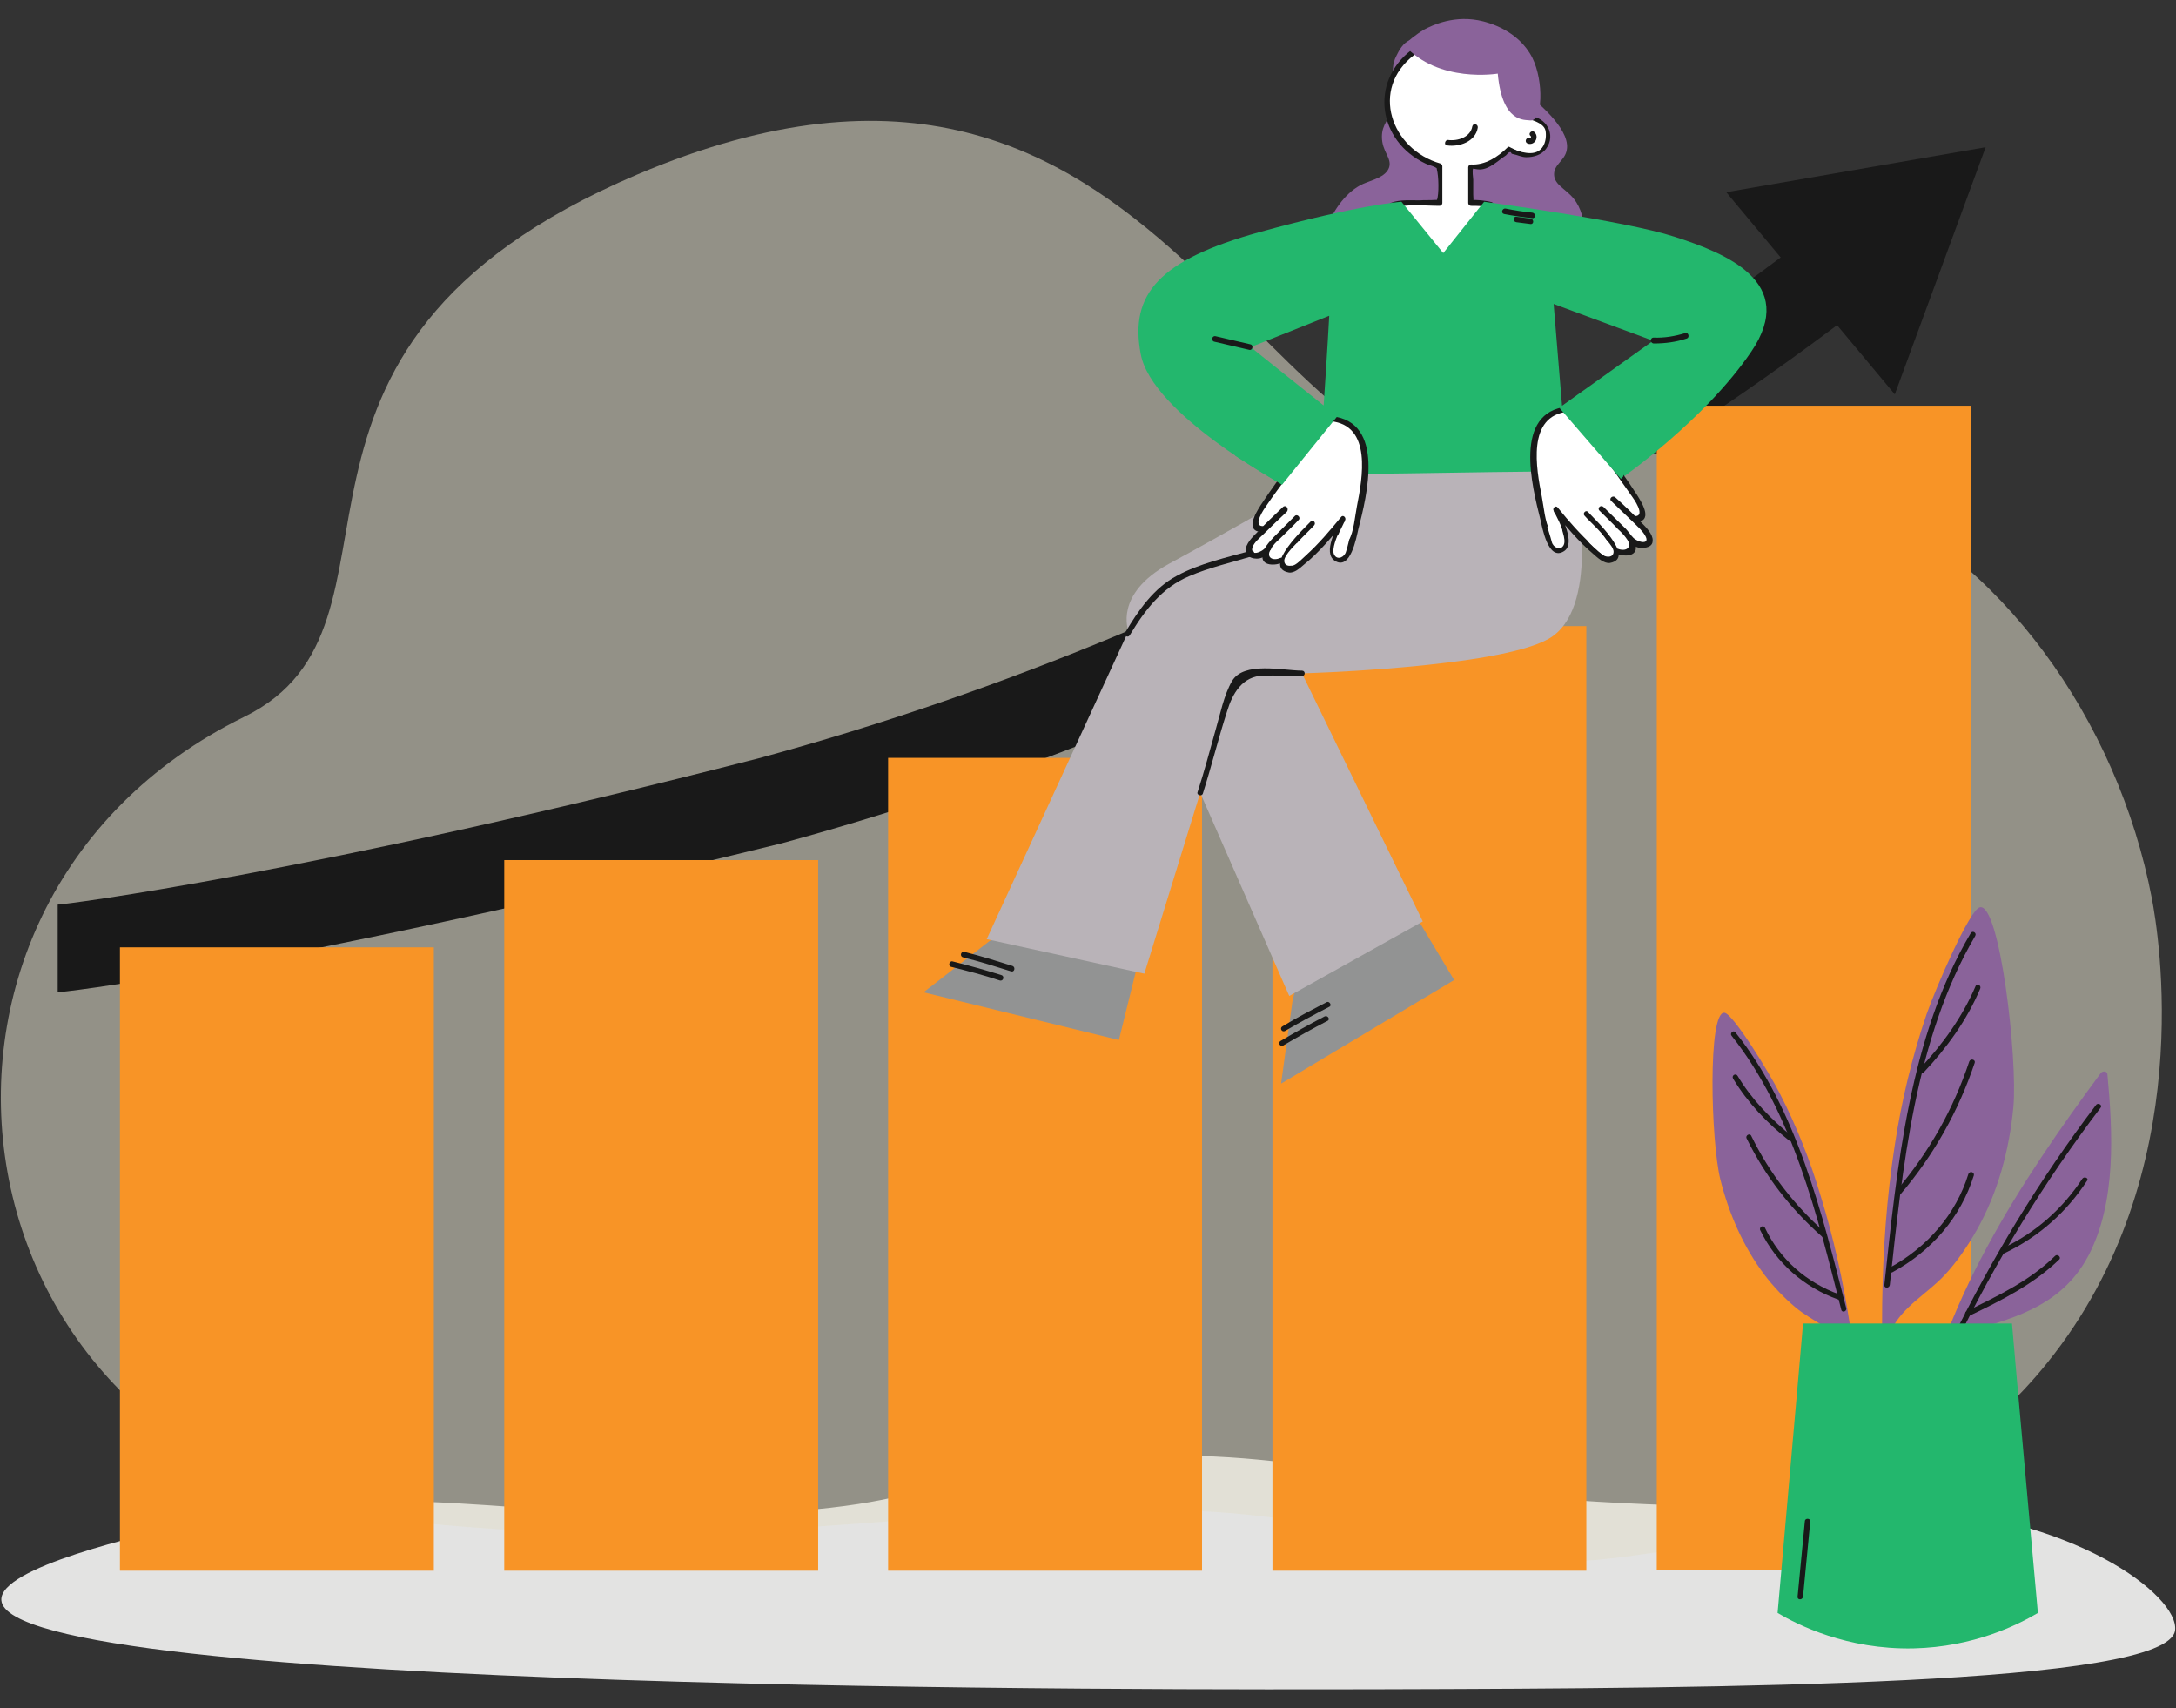
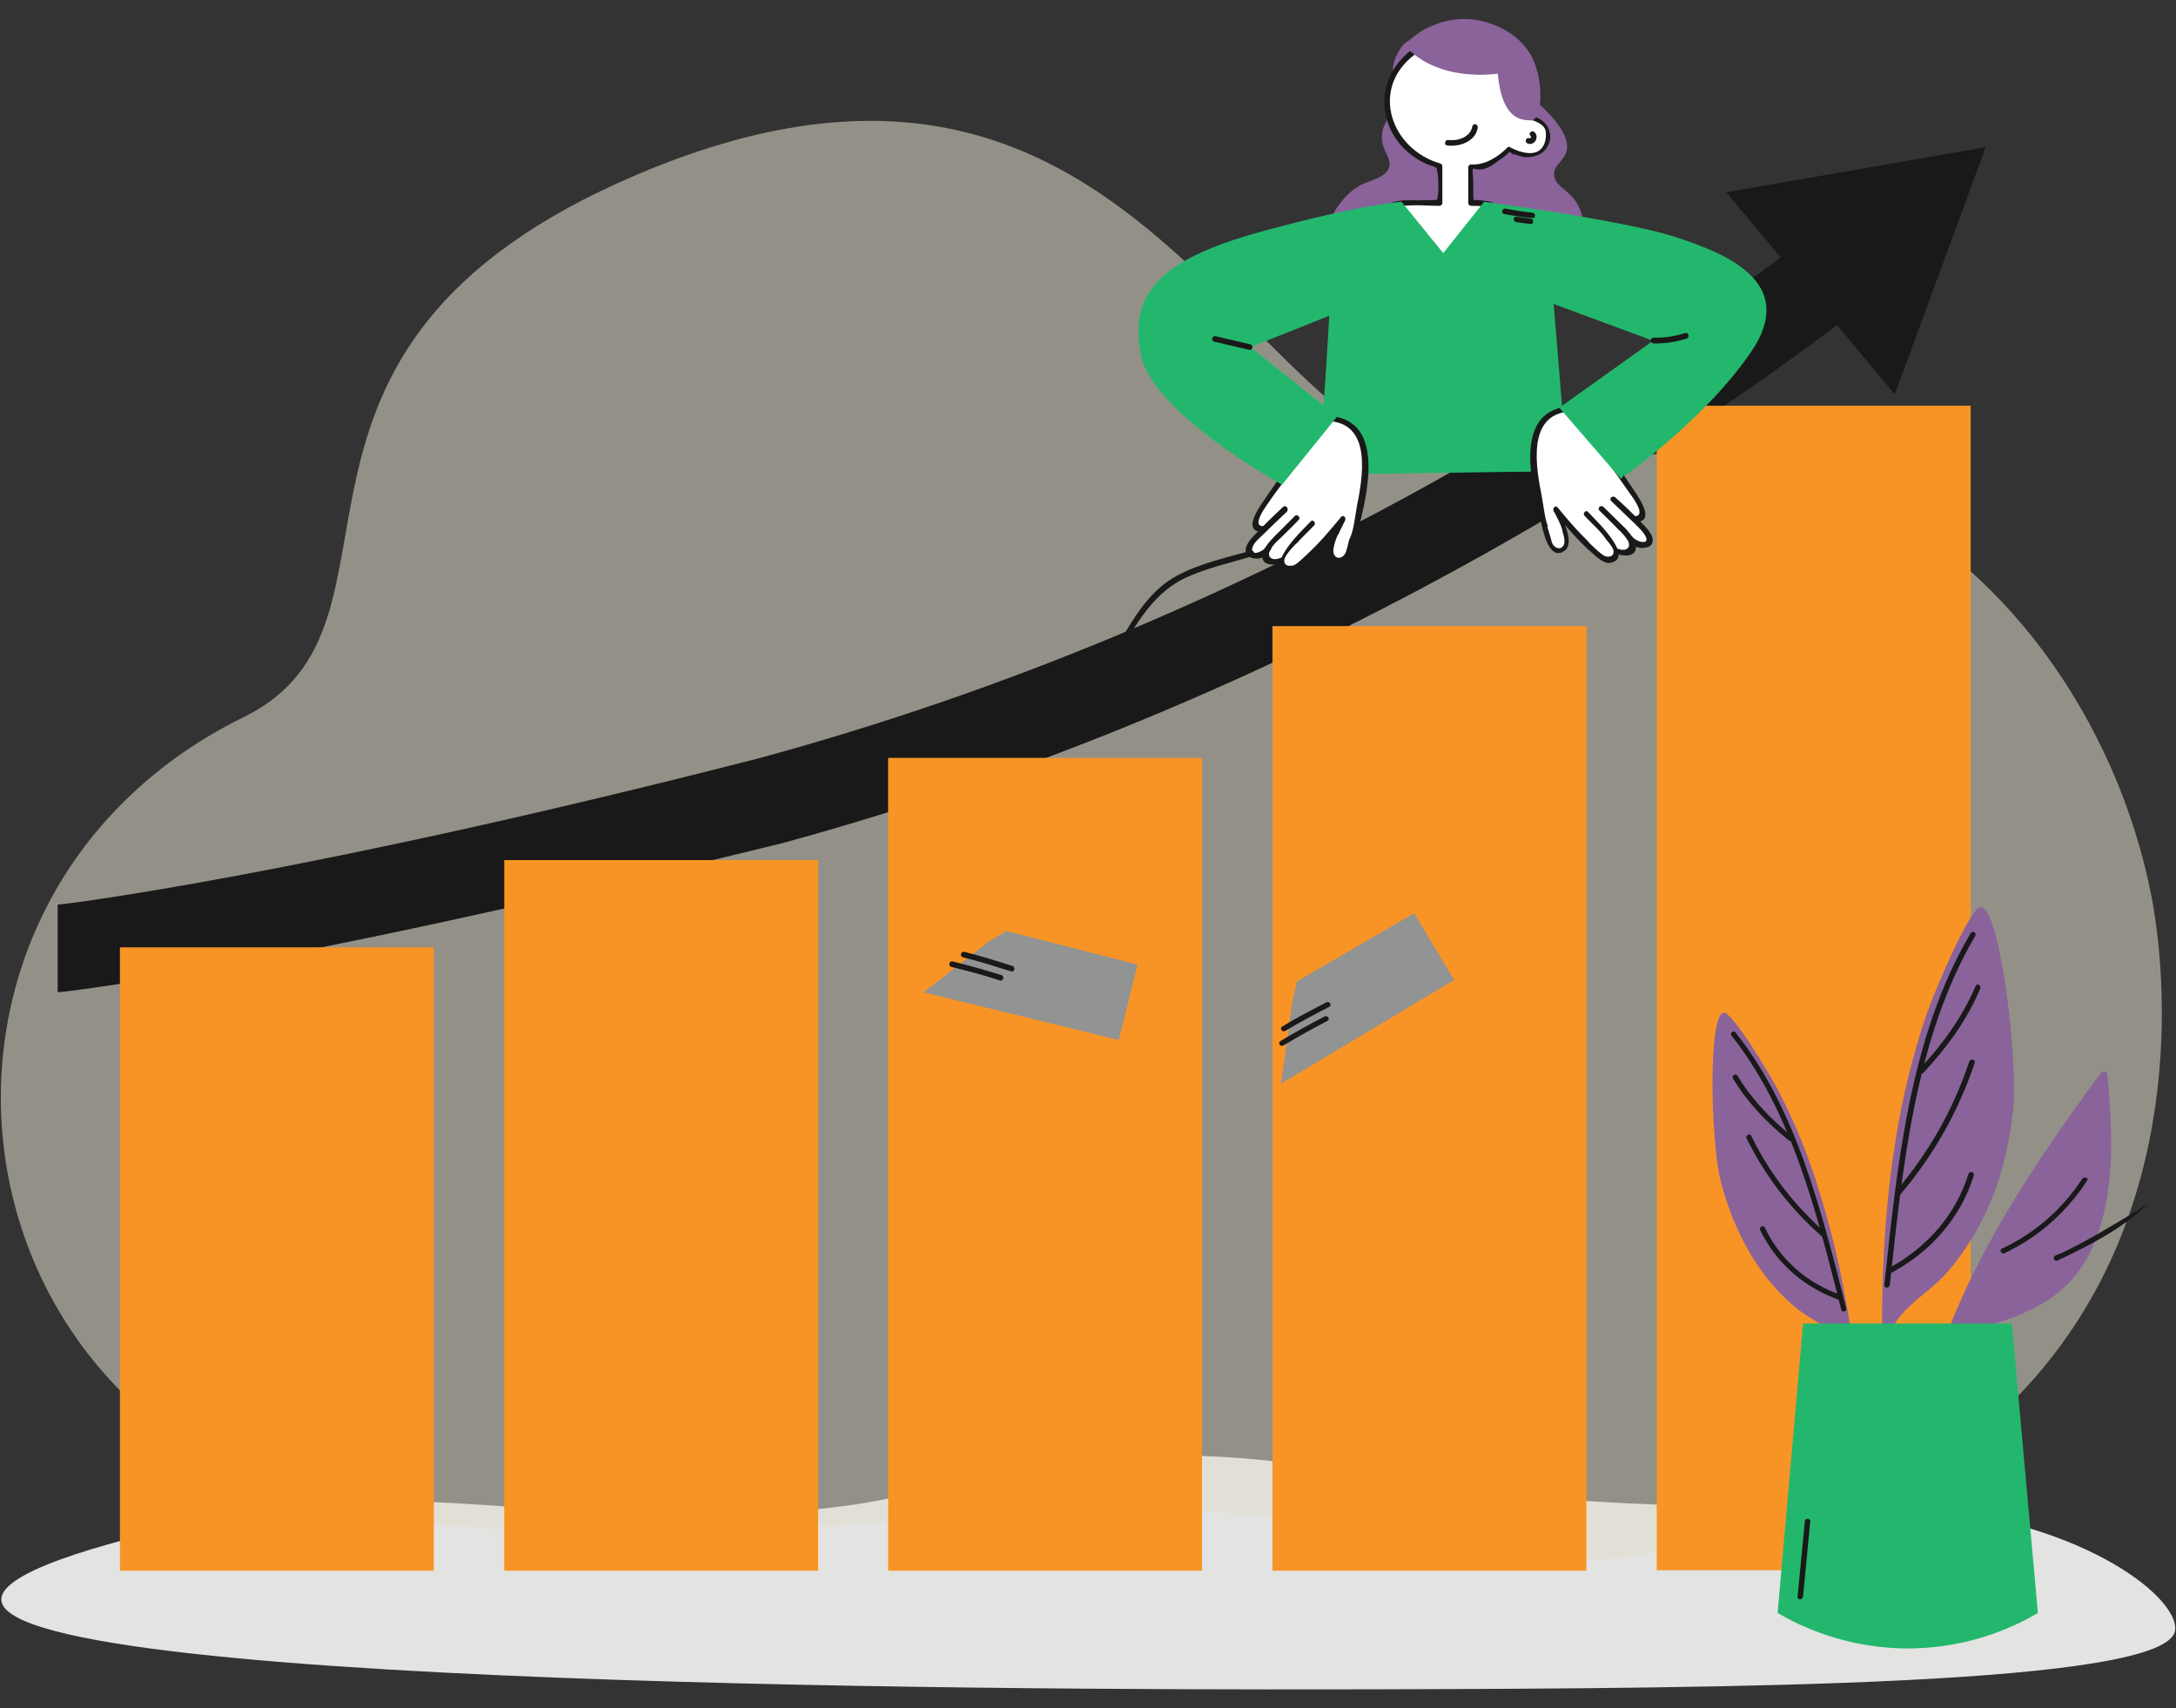
<svg xmlns="http://www.w3.org/2000/svg" id="Слой_1" x="0px" y="0px" viewBox="0 0 479 376" style="enable-background:new 0 0 479 376;" xml:space="preserve">
  <rect x="0" y="0" width="479" height="376" fill="#333333" stroke="none" />
  <style type="text/css"> .st0{fill:#E3E3E2;} .st1{opacity:0.55;fill:#E2DECC;} .st2{fill:#191919;} .st3{fill:#F89426;} .st4{fill:#929393;} .st5{fill:#B9B3B8;} .st6{fill:#8A639A;} .st7{fill:#FFFFFF;} .st8{fill:#23B76D;} .st9{display:none;} .st10{display:inline;fill:#1A2E35;} </style>
  <g>
    <g>
      <path class="st0" d="M368.8,331.3c-66.8-2.2-72.3-11.4-116.4-11c-47.9,0.4-38.2,11.3-89.8,12.9c-50.9,1.6-74.4-8.5-120.1,2 C30.5,338-0.2,345,0.3,352.2c1.4,20.5,259,19.7,304.5,19.6c74.7-0.2,172.6-0.8,174-13c0.9-7.6-22.3-25.4-60.9-27.2 C398.2,330.6,385.7,331.8,368.8,331.3z" />
      <path class="st1" d="M140.3,38.4c118.8-50.4,135,77.7,197.3,66c34.4-6.4,40.2-7.8,68.3,3.7c34.4,14,60.3,50.4,67.8,89.7 c1.3,7,10.7,60.3-23,102.1c-27,33.6-65.1,38.9-92.1,42.6c-41.2,5.8-54.4-9.9-104.4-10.2c-58.9-0.4-92.1,9.8-163.5,2.7 c-103.8-10.3-121.3-135.8-37-177.2C95.4,137.4,49.2,77.1,140.3,38.4z" />
    </g>
    <g id="freepik--Arrow--inject-15">
      <path class="st2" d="M12.7,218.4v-19.3c1.3,0,54.9-6.7,154.3-32.2c111-30.1,193.2-85.5,232.4-115.9l11.9,15.3 c-40.3,31.2-124.9,88.2-239.2,119.3C55.7,214.2,12.9,218.4,12.7,218.4z" />
      <polygon class="st2" points="417.1,86.8 437.1,32.4 380,42.3 " />
    </g>
    <g id="freepik--Chart--inject-15">
      <rect x="26.4" y="208.5" class="st3" width="69.1" height="137.2" />
      <rect x="111" y="189.3" class="st3" width="69.1" height="156.4" />
      <rect x="195.5" y="166.8" class="st3" width="69.1" height="178.9" />
      <rect x="280.1" y="137.8" class="st3" width="69.1" height="207.9" />
      <rect x="364.7" y="89.3" class="st3" width="69.1" height="256.3" />
    </g>
    <g>
      <g>
        <polygon class="st4" points="217.7,207.2 203.3,218.4 246.3,228.9 250.4,212.3 221.5,204.9 " />
        <path class="st2" d="M222.9,212.6c-3.5-1.1-7-2.2-10.6-3.1c-0.8-0.2-1.1,1-0.3,1.2c3.6,0.9,7.1,2,10.6,3.1 C223.3,214,223.6,212.9,222.9,212.6L222.9,212.6z" />
        <path class="st2" d="M220.4,214.6c-3.5-1.1-7.1-2.1-10.7-3c-0.7-0.2-1.1,1-0.3,1.2c3.6,0.9,7.1,1.8,10.7,3 C220.9,216,221.2,214.8,220.4,214.6L220.4,214.6z" />
      </g>
      <g>
        <polygon class="st4" points="284.5,220.4 282,238.5 320.1,215.7 311.3,201 285.5,216 " />
        <path class="st2" d="M292,220.6c-3.3,1.7-6.6,3.4-9.7,5.3c-0.7,0.4-0.1,1.4,0.6,1c3.2-1.9,6.4-3.6,9.7-5.3 C293.3,221.3,292.6,220.2,292,220.6L292,220.6z" />
        <path class="st2" d="M291.6,223.7c-3.3,1.7-6.5,3.5-9.7,5.4c-0.7,0.4-0.1,1.4,0.6,1c3.2-1.9,6.4-3.7,9.7-5.4 C292.9,224.4,292.3,223.4,291.6,223.7L291.6,223.7z" />
      </g>
-       <path class="st5" d="M347.1,108.6c0,0,5.1,25.6-6.2,32s-54.3,7.6-54.3,7.6l26.6,54.6l-29.4,16.4l-19.6-44.7l-12.3,39.8l-34.7-7.6 l31.2-67.8c0,0-3.3-8.1,8.9-14.8c12.2-6.6,22.7-12.7,22.7-12.7l22.7-15.8h36.5L347.1,108.6z" />
      <g>
        <path class="st6" d="M335.9,20.4c3.4,2.8,10.2,8.6,8.9,13c-0.6,2.1-2.8,2.9-2.7,5.1c0.1,2.2,2.6,3.1,4.3,5.2 c3.5,4.3,2.2,11.1,1.7,12.6c-3.8,13.1-51.4,17.2-56.9,4.8c-2.4-5.4,1.8-17.4,8.8-20.6c2-0.9,5.1-1.5,5.8-3.7 c0.6-2.1-1.6-3.4-1.6-6.7c0-2.8,1.6-3.8,2.7-6.7c1.7-4.4-1.4-6.5,0.2-10.5c0.3-0.6,1-2.4,2.3-3.5 C316.3,4.3,334.1,18.9,335.9,20.4z" />
        <ellipse class="st7" cx="321.2" cy="22.6" rx="16.1" ry="14.4" />
        <ellipse class="st7" cx="336.1" cy="30" rx="4.9" ry="4" />
        <rect x="317" y="35.3" class="st7" width="6.8" height="12.1" />
        <path class="st7" d="M306.5,45.1c0,0,13.6-1.2,21.7,0l-10.9,14.8L306.5,45.1z" />
        <path class="st2" d="M310.7,11c-9.3,7.1-7.3,20.1,3.1,25c0.6,0.3,1.5,0.5,2.1,0.8c1,0.7,0.1-0.7,0.4,0.5c0.4,1.5,0.5,5.4,0,6.8 c-0.2,0.5,1-0.2-0.4-0.1c-1.1,0.1-2.3,0-3.4,0.1c-1.9,0-4.3-0.2-6.2,0.5c-0.7,0.2-0.4,1.4,0.3,1.2c3-1,7.1-0.5,10.3-0.5 c0.3,0,0.6-0.3,0.6-0.6c0-2.7,0-5.4,0-8.1c0-0.3-0.2-0.5-0.4-0.6c-10.9-3.1-15.6-16.4-5.8-23.9C312,11.5,311.4,10.5,310.7,11 L310.7,11z" />
        <path class="st2" d="M336.7,26.8c2.7,0,2.9,2.2,0.8,6.6c-1.8,0.3-3.4,0-4.9-1.1c-0.2-0.1-0.5-0.1-0.7,0.1c-2.1,2.1-5,4-8.1,3.8 c-0.3,0-0.6,0.3-0.6,0.6c0,2.6,0,5.3,0,7.9c0,0.3,0.3,0.6,0.6,0.6c1.4,0,3,0,4.3,0.4c0.7,0.2,1-0.9,0.3-1.2 c-0.7-0.2-1.5-0.3-2.3-0.4c-0.4,0-2.4-0.3-2,0.2c0.4,0.4,0.2-1,0.2-1.5c0-1.1,0-2.1,0-3.2c0-0.5-0.3-2.2,0-2.5 c0,0,0.8,0.2,1.4,0.2c2.2,0,4.1-2,5.8-3.1c0.2-0.2,0.6-0.7,0.8-0.7c0.6-0.1,0.1,0.3,0.7,0.4c1.1,0.2,1.9,0.7,3,0.7 c1.6,0,3.3-0.5,4.3-1.8c2.4-3.2,0-7.1-3.7-7.3C336,25.6,336,26.8,336.7,26.8L336.7,26.8z" />
        <path class="st7" d="M336.4,26.2c0,0,3.4,0.7,3.8,2.5c0.4,1.8-0.1,7.1-7,4.1C326.3,29.8,336.4,26.2,336.4,26.2z" />
        <path class="st2" d="M336.9,29.9c0.3,0.3,0,0.6-0.3,0.5c-0.7-0.2-1.1,0.9-0.3,1.2c1.5,0.5,2.6-1.4,1.5-2.5 C337.2,28.5,336.3,29.4,336.9,29.9L336.9,29.9z" />
        <path class="st2" d="M318.5,32c2.7,0.4,6.3-0.8,6.8-3.9c0.1-0.8-1-1.1-1.2-0.3c-0.4,2.4-3.2,3.3-5.4,3 C318.1,30.8,317.8,31.9,318.5,32L318.5,32z" />
        <path class="st6" d="M329.7,16.2c0,0-13.1,2.2-20.6-6.3c0.9-0.9,2.4-2.2,4.4-3.4c1.7-0.9,6.8-3.4,13-1.8c1.1,0.3,7.7,1.9,10.8,8 c2.6,5.2,2.3,14.2-0.5,13.8C335.7,26.3,330.7,27.2,329.7,16.2z" />
      </g>
      <path class="st8" d="M308.5,44.4l9.2,11.3l9-11.3c0,0,30.8,4.1,41.9,7.7c11.2,3.6,27.3,10,16.9,25.3 c-10.4,15.3-28.9,28.1-28.9,28.1l-13-16L363.9,75L342,66.9l1.9,23c-1,0.3-3.1,2.3-4.8,4.4c-2.8,2.3-1.6,9-1.4,9.5 c-12.2,0.1-25.4,0.4-37.5,0.5c0.2-0.7-0.2-3.4-0.5-7.6c-1.8-3-4.8-5-8.5-4.9c0.5-7.4,1-14.9,1.4-22.3l-17.3,6.9l18.9,15.1 L282,106.5c0,0-28.5-15.5-30.9-28.6c-2.5-13.2,4.1-20.7,26.1-26.8C299.3,45,308.5,44.4,308.5,44.4z" />
      <g>
        <path class="st7" d="M293,91.9c0,0,8.3,1.7,7.4,10.4s-2.7,20.4-5.6,20.7c-3,0.4-1.1-6,0.7-8.8c0,0-8.5,9.9-9.7,10.4 c-1.2,0.6-3.3,1.3-3.8-1.5c0,0-3.3,2.5-3.7-1.6c0,0-4.5,1.5-3.1-1.4c1.2-2.5,3.3-4,3.3-4s-3.4,0.3-2.1-2.1 c1.3-2.4,10.1-14.1,10.1-14.1l-2.4-7.1L293,91.9z" />
        <path class="st2" d="M292.9,92.7c9.2,0.9,7,12.6,5.8,18.7c-0.4,2-0.7,5.8-1.8,7.5c-0.4,0.5-0.7,4.6-2.7,0.6 c-0.4-0.8,1.6-4.2,1.9-5c0.3-0.6-0.5-1.3-0.9-0.7c-2.4,2.9-4.9,5.9-7.8,8.5c-1.2,1.1-4.4,4.6-3.2-0.6c0.4-1.8,3.9-4.7,5.1-6.1 c0.5-0.6-0.4-1.4-0.8-0.8c-0.9,1-10.8,10.1-4.8,11.2c1.2,0.2,2.5-1,3.3-1.7c3.4-2.7,6.3-6.3,9.1-9.6c-0.3-0.2-0.6-0.5-0.9-0.7 c-0.9,2-4.1,7.6-1.4,9.4c3.5,2.3,4.8-5.2,5.2-6.9c1.9-7.4,6-23.7-5.9-24.9C292.1,91.4,292.1,92.6,292.9,92.7L292.9,92.7z" />
        <path class="st2" d="M285,113.6c-1.5,1.5-3.1,3.1-4.6,4.6c-1,1.1-2.3,2.4-2.5,4c-0.3,2.5,2.9,2.3,4.5,1.6c0.7-0.3,0.1-1.3-0.6-1 c-1.5,0.7-3.2,0-2.1-1.9c0.5-0.9,1.3-1.7,2.1-2.4c1.4-1.4,2.8-2.7,4.1-4.1C286.4,113.9,285.5,113,285,113.6L285,113.6z" />
        <path class="st2" d="M282.4,111.6c-1.9,1.8-3.8,3.6-5.6,5.5c-1,1-2.7,2.6-2.6,4.2c0.1,1,0.9,1.4,1.8,1.6c1.8,0.3,2.7-0.6,3.7-1.9 c0.5-0.6-0.6-1.2-1-0.6c-0.8,1.1-3.6,2.2-3,0.1c0.3-1.1,1.7-2.2,2.5-3c1.7-1.7,3.4-3.3,5.1-4.9C283.8,111.9,283,111,282.4,111.6 L282.4,111.6z" />
        <path class="st2" d="M278,115.8c-2.4,0,0.4-4,0.7-4.4c0.8-1.2,1.6-2.3,2.4-3.4c1.6-2.2,3.2-4.4,4.9-6.4c0.5-0.6-0.3-1.4-0.8-0.8 c-2.8,3.2-5.3,6.8-7.7,10.4c-1.2,1.9-3.6,5.9,0.5,5.9C278.8,117,278.8,115.8,278,115.8L278,115.8z" />
        <path class="st7" d="M294.5,117.7c0,0-1.5,3.2-0.8,4.4c0.7,1.3,2.3,0.5,2.6-0.7c0.4-1.2,0.8-3.1,0.8-3.2 C297.1,118.2,294.5,117.7,294.5,117.7z" />
        <path class="st7" d="M285.5,119.5c0,0-2.8,2.6-2.8,3.9c0,1.3,1.5,1.4,2.4,0.7c1-0.7,2.7-2.3,2.7-2.3S285.5,119.5,285.5,119.5z" />
      </g>
      <g>
        <path class="st7" d="M344.9,89.8c0,0-8.3,1.7-7.4,10.4s2.7,20.4,5.6,20.7c3,0.4,1.1-6-0.7-8.8c0,0,8.5,9.9,9.7,10.4 s3.3,1.3,3.8-1.5c0,0,3.3,2.5,3.7-1.6c0,0,4.5,1.5,3.1-1.4c-1.2-2.5-3.3-4-3.3-4s3.4,0.3,2.1-2.1S351.5,98,351.5,98l2.4-7.1 L344.9,89.8z" />
        <path class="st2" d="M345,89.5c-11.9,1.2-7.8,17.4-5.9,24.9c0.4,1.7,1.7,9.2,5.2,6.9c2.6-1.7-0.5-7.4-1.4-9.4 c-0.3,0.2-0.6,0.5-0.9,0.7c2.7,3.2,5.5,6.6,8.7,9.3c0.9,0.8,2.4,2.2,3.7,2c6-1.1-3.9-10.1-4.8-11.2c-0.5-0.6-1.3,0.3-0.8,0.8 c1.2,1.4,4.7,4.3,5.1,6.1c1.2,5.2-2,1.7-3.2,0.6c-2.8-2.6-5.4-5.5-7.8-8.5c-0.5-0.6-1.2,0.2-0.9,0.7c0.3,0.7,2.3,4.1,1.9,5 c-2,4.1-2.4-0.1-2.7-0.6c-1.1-1.7-1.4-5.5-1.8-7.5c-1.2-6.1-3.4-17.8,5.8-18.7C345.8,90.6,345.8,89.4,345,89.5L345,89.5z" />
        <path class="st2" d="M352.1,112.4c1.4,1.4,2.8,2.7,4.1,4.1c0.8,0.7,1.5,1.5,2.1,2.4c1,1.8-0.6,2.5-2.1,1.9 c-0.7-0.3-1.3,0.7-0.6,1c1.6,0.7,4.8,0.9,4.5-1.6c-0.2-1.4-1.3-2.8-2.2-3.8c-1.6-1.6-3.3-3.2-4.9-4.8 C352.4,111,351.5,111.8,352.1,112.4L352.1,112.4z" />
        <path class="st2" d="M354.7,110.3c1.7,1.6,3.4,3.3,5.1,4.9c0.8,0.8,1.7,1.6,2.3,2.6c1.4,2.3-1.8,1.6-2.8,0.3 c-0.5-0.6-1.5,0-1,0.6c0.9,1.2,1.8,2,3.4,1.9c1-0.1,2.1-0.4,2.1-1.6c0.1-1.4-1.5-3-2.4-3.9c-1.9-2-3.9-3.9-5.9-5.7 C354.9,109,354.1,109.8,354.7,110.3L354.7,110.3z" />
        <path class="st2" d="M359.9,114.9c4.1,0,1.7-4,0.5-5.9c-2.3-3.6-4.9-7.2-7.7-10.4c-0.5-0.6-1.4,0.3-0.8,0.8 c1.8,2,3.4,4.2,4.9,6.4c0.8,1.1,1.6,2.3,2.4,3.4c0.3,0.4,3.2,4.4,0.7,4.4C359.1,113.7,359.1,114.9,359.9,114.9L359.9,114.9z" />
        <path class="st7" d="M343.4,115.6c0,0,1.5,3.1,0.8,4.4c-0.7,1.3-2.3,0.5-2.6-0.7s-1-3.3-1-3.4 C340.7,115.9,343.4,115.6,343.4,115.6z" />
        <path class="st7" d="M352.3,117.5c0,0,2.9,2.6,2.9,3.9c0,1.3-1.5,1.4-2.4,0.7c-1-0.7-3.2-2.8-3.2-2.9 C349.6,119.2,352.3,117.5,352.3,117.5z" />
      </g>
      <polygon class="st8" points="271.9,100.3 282.2,106.7 294.4,91.6 278,90.2 " />
      <path class="st8" d="M348.6,86c-0.1,0.1-5.3,3.8-5.3,3.8l13.5,15.6c0,0,0.5-0.5,0.5-0.5c0,0,3.3-17,3.3-17L348.6,86z" />
      <path class="st2" d="M248.7,139.8c3.3-5.5,7.1-10.5,13.1-13c4.4-1.9,9.3-3,13.9-4.4c0.7-0.2,0.4-1.4-0.3-1.2 c-5.4,1.5-11.3,2.8-16.3,5.5c-5.1,2.7-8.5,7.6-11.4,12.5C247.3,139.9,248.3,140.5,248.7,139.8L248.7,139.8z" />
-       <path class="st2" d="M264.8,174.6c1.9-6,3.4-12.1,5.3-18c1.2-4,3.4-7.8,8-7.9c2.8-0.1,5.7,0.1,8.5,0.1c0.8,0,0.8-1.2,0-1.2 c-4.2,0-12.8-2.1-15.4,2.3c-1.8,3.1-2.6,7.3-3.6,10.7c-1.3,4.6-2.5,9.2-4,13.8C263.4,175,264.6,175.4,264.8,174.6L264.8,174.6z" />
      <path class="st2" d="M275.3,75.8c-2.6-0.6-5.1-1.2-7.7-1.8c-0.8-0.2-1.1,1-0.3,1.2c2.6,0.6,5.1,1.2,7.7,1.8 C275.7,77.2,276,76,275.3,75.8L275.3,75.8z" />
      <path class="st2" d="M364,75.6c2.5,0,4.9-0.3,7.3-1.1c0.7-0.2,0.4-1.4-0.3-1.2c-2.3,0.7-4.6,1.1-7,1 C363.2,74.3,363.2,75.5,364,75.6L364,75.6z" />
      <path class="st2" d="M331.1,47.1c2.1,0.4,4.1,0.7,6.2,0.9c0.8,0.1,0.8-1.1,0-1.2c-2-0.2-3.9-0.5-5.9-0.9 C330.7,45.8,330.3,46.9,331.1,47.1L331.1,47.1z" />
      <path class="st2" d="M333.8,48.9c1,0.1,2.1,0.3,3.1,0.4c0.8,0.1,0.8-1.1,0-1.2c-1-0.1-2.1-0.3-3.1-0.4 C333,47.6,333,48.8,333.8,48.9L333.8,48.9z" />
    </g>
    <g>
      <g>
        <g>
          <path class="st6" d="M462.5,236.1c-17.6,23.8-35.9,51.5-40.4,81.3c-0.1,0.5,0.7,0.6,0.8,0.2c2-8.2,4.6-16.1,7.8-23.9 c11.6-3.2,22.9-5.8,29-17.3c6.2-11.8,5.4-27.2,4.2-40C463.8,235.7,462.9,235.7,462.5,236.1z" />
          <g class="st9">
            <path class="st10" d="M430.8,293.5c7.9-17.7,18-35.5,30.9-50.1c0.1-0.1,0.2,0,0.1,0.1c-8.4,10.4-14.9,21.7-21.1,33.2 c5.8-5.9,12.2-11.2,17.7-17.5c0.1-0.1,0.3,0.1,0.2,0.2c-5.5,6.6-11.5,13.7-18.6,18.6c-1.9,3.5-3.8,7.1-5.8,10.6 c0.5-0.3,1-0.5,1.5-0.7c0.1,0,0.2,0.1,0.1,0.1c-0.5,0.3-1.1,0.6-1.6,0.8c-0.9,1.7-1.8,3.4-2.8,5 C431.2,294.2,430.7,293.8,430.8,293.5z" />
            <path class="st10" d="M436.7,287.3c4.7-2.7,9.3-5.6,13.5-9c0.1-0.1,0.3,0.1,0.2,0.2c-4.2,3.5-8.6,6.7-13.5,9.2 C436.7,287.7,436.5,287.4,436.7,287.3z" />
          </g>
-           <path class="st2" d="M430.4,296c8.9-18.4,19.6-35.9,32-52.2c0.5-0.6-0.6-1.2-1-0.6c-12.4,16.3-23,33.8-32,52.2 C429.1,296.1,430.1,296.7,430.4,296L430.4,296z" />
          <path class="st2" d="M458.4,259.4c-4.4,6.7-10.4,12-17.7,15.4c-0.7,0.3-0.1,1.4,0.6,1c7.5-3.6,13.6-9,18.1-15.9 C459.9,259.4,458.9,258.8,458.4,259.4L458.4,259.4z" />
-           <path class="st2" d="M452.4,276.4c-5.6,5.5-12.6,8.8-19.5,12.2c-0.7,0.3-0.1,1.4,0.6,1c7.1-3.4,14.1-6.9,19.8-12.4 C453.8,276.7,452.9,275.9,452.4,276.4L452.4,276.4z" />
+           <path class="st2" d="M452.4,276.4c-0.7,0.3-0.1,1.4,0.6,1c7.1-3.4,14.1-6.9,19.8-12.4 C453.8,276.7,452.9,275.9,452.4,276.4L452.4,276.4z" />
        </g>
        <path class="st6" d="M415.6,322.2c0,0.4,0.7,0.4,0.6,0c0.1-9.8,0-19.7,0.2-29.6c2.5-5.1,7.9-7.9,11.7-12c2.7-2.9,5-6.3,7-9.8 c4.7-8.3,7.2-17.7,8.1-27.1c1-10.5-3-45.2-7.4-44c-2.3,0.6-9.7,17.8-11.7,23.5c-3.2,9.4-5.5,19-7,28.8 C413.5,275.1,413.8,298.9,415.6,322.2z" />
        <g class="st9">
          <path class="st10" d="M459.1,315.9C459.1,315.9,459.1,315.9,459.1,315.9c0.6-12.5,3.4-25.1,6-37.1c2.8-13,6.1-25.2,12.8-36.8 c0.1-0.2,0.4,0,0.3,0.2c-4.6,9-7.8,18.5-10.3,28.3c0.4-0.7,1-1.4,1.5-2c0.2-0.3,0.6,0,0.4,0.3c-0.7,1-1.2,2.1-2.1,3 c0,0-0.1,0-0.1,0c-2.3,9.3-4,18.8-5.4,28.3c0.1-0.1,0.2-0.2,0.3-0.4c0.1-0.1,0.2,0,0.1,0.1c-0.2,0.3-0.4,0.6-0.6,0.9 c-0.7,4.8-1.4,9.6-2,14.4c8.6-7.3,15.9-16,20-26.6c0,0,0.1,0,0.1,0c-4,11-10.4,20.8-20.2,27.5c-0.2,1.3-0.4,2.6-0.5,3.8 c0,0.3-0.5,0.2-0.5-0.1c0-1.1,0.1-2.3,0.1-3.4C459,316.2,458.9,316,459.1,315.9z" />
          <path class="st10" d="M463.1,297.9c6.6-9.8,12.7-19.3,17.5-30.1c0.1-0.1,0.3,0,0.2,0.1c-4,10.7-9.7,21.6-17.3,30.2 C463.3,298.3,463,298.1,463.1,297.9z" />
          <path class="st10" d="M471.8,265.4c2.7-4.8,5.6-9.5,8.1-14.4c0.1-0.1,0.3,0,0.2,0.1c-2.1,5-4.7,10.1-7.9,14.5 C472.1,265.9,471.7,265.7,471.8,265.4z" />
          <path class="st10" d="M470.8,267.5C470.8,267.5,470.8,267.6,470.8,267.5C470.7,267.6,470.7,267.5,470.8,267.5z" />
        </g>
        <path class="st2" d="M416.6,280c8.5-4.6,15-12,17.9-21.3c0.2-0.7-0.9-1.1-1.2-0.3c-2.8,9-9.1,16.1-17.3,20.6 C415.3,279.3,415.9,280.4,416.6,280L416.6,280z" />
        <path class="st2" d="M418.4,262.8c7.3-8.6,12.7-18.2,16.3-28.9c0.2-0.7-0.9-1-1.2-0.3c-3.5,10.5-8.8,19.9-16,28.4 C417,262.5,417.9,263.4,418.4,262.8L418.4,262.8z" />
        <path class="st2" d="M423.4,236.1c5.1-5.4,9.6-11.6,12.5-18.5c0.3-0.7-0.7-1.3-1-0.6c-2.9,6.8-7.3,12.9-12.3,18.2 C422,235.8,422.9,236.6,423.4,236.1L423.4,236.1z" />
        <path class="st2" d="M416,282.8c2.8-25.6,5.5-54.2,18.8-76.8c0.4-0.7-0.6-1.3-1-0.6c-13.5,22.8-16.2,51.5-19,77.4 C414.7,283.6,415.9,283.6,416,282.8L416,282.8z" />
        <g>
          <path class="st6" d="M410.2,320.1c0,0.3-0.5,0.4-0.5,0.1c-1.2-8-2.3-16-3.5-24c-2.6-3.8-7.4-5.5-10.9-8.4 c-2.5-2.1-4.8-4.5-6.8-7.1c-4.7-6.2-7.9-13.5-9.8-21.1c-2.1-8.4-2.8-37.1,0.9-36.7c1.9,0.2,10,13.4,12.2,17.8 c3.7,7.2,6.7,14.8,9,22.6C406.5,281.6,409,301,410.2,320.1z" />
          <g class="st9">
            <path class="st10" d="M405.4,285.6C405.4,285.6,405.4,285.6,405.4,285.6c-1.9-10.1-5.6-20-9.2-29.5 c-3.8-10.2-7.9-19.8-14.7-28.5c-0.1-0.2-0.4,0-0.2,0.2c4.7,6.8,8.5,14.1,11.6,21.8c-0.4-0.5-1-1-1.4-1.5 c-0.2-0.2-0.5,0.1-0.3,0.3c0.6,0.7,1.3,1.6,2,2.2c0,0,0.1,0,0.1,0c2.9,7.3,5.4,14.8,7.6,22.4c-0.1-0.1-0.2-0.2-0.3-0.3 c-0.1-0.1-0.2,0-0.1,0.1c0.2,0.2,0.4,0.5,0.6,0.7c1.1,3.8,2.2,7.7,3.3,11.5c-7.8-5-14.8-11.1-19.3-19.3c0,0-0.1,0-0.1,0 c4.6,8.5,10.9,15.7,19.6,20.1c0.3,1,0.6,2,0.9,3.1c0.1,0.2,0.4,0.1,0.4-0.1c-0.1-0.9-0.3-1.8-0.5-2.8 C405.5,285.8,405.5,285.7,405.4,285.6z" />
            <path class="st10" d="M400,271.4c-6.5-7.2-12.5-14.2-17.7-22.4c-0.1-0.1-0.2,0-0.2,0.1c4.5,8.3,10.4,16.5,17.6,22.6 C399.9,271.8,400.1,271.5,400,271.4z" />
            <path class="st10" d="M389.2,246c-2.8-3.6-5.6-7.1-8.3-10.7c-0.1-0.1-0.2,0-0.2,0.1c2.3,3.8,5,7.7,8.1,10.9 C389.1,246.4,389.3,246.2,389.2,246z" />
            <path class="st10" d="M390.3,247.6C390.2,247.6,390.3,247.6,390.3,247.6C390.3,247.6,390.3,247.5,390.3,247.6z" />
          </g>
          <path class="st2" d="M404.9,284.9c-7.2-2.6-13.1-7.7-16.4-14.7c-0.3-0.7-1.4-0.1-1,0.6c3.5,7.2,9.6,12.5,17.1,15.2 C405.3,286.3,405.6,285.1,404.9,284.9L404.9,284.9z" />
          <path class="st2" d="M401.8,271.3c-6.8-6-12.3-13.1-16.3-21.3c-0.3-0.7-1.4-0.1-1,0.6c4.1,8.3,9.6,15.4,16.5,21.5 C401.6,272.7,402.4,271.8,401.8,271.3L401.8,271.3z" />
          <path class="st2" d="M394.6,250.2c-4.7-3.8-9-8.2-12.1-13.4c-0.4-0.7-1.4-0.1-1,0.6c3.2,5.3,7.5,9.8,12.3,13.6 C394.4,251.5,395.2,250.6,394.6,250.2L394.6,250.2z" />
          <path class="st2" d="M406.4,287.9c-5.3-20.7-10.8-43.7-24.4-60.7c-0.5-0.6-1.3,0.3-0.8,0.8c13.4,16.9,18.9,39.7,24.1,60.2 C405.4,289,406.6,288.7,406.4,287.9L406.4,287.9z" />
        </g>
      </g>
      <g>
        <g>
          <path class="st8" d="M448.6,355c-4.4,2.6-14.1,7.5-27.4,7.8c-14.7,0.3-25.5-5.2-29.9-7.8c1.5-17.4,3.1-34.8,4.6-52.2l1-11.5h46 l1,11.5L448.6,355z" />
          <polygon class="st8" points="444,305.7 396,305.7 397,294.2 443,294.2 " />
        </g>
        <path class="st2" d="M397.3,334.8c-0.5,5.5-1.1,11.1-1.6,16.6c-0.1,0.8,1.1,0.8,1.2,0c0.5-5.5,1.1-11.1,1.6-16.6 C398.5,334.1,397.3,334.1,397.3,334.8L397.3,334.8z" />
      </g>
    </g>
  </g>
</svg>